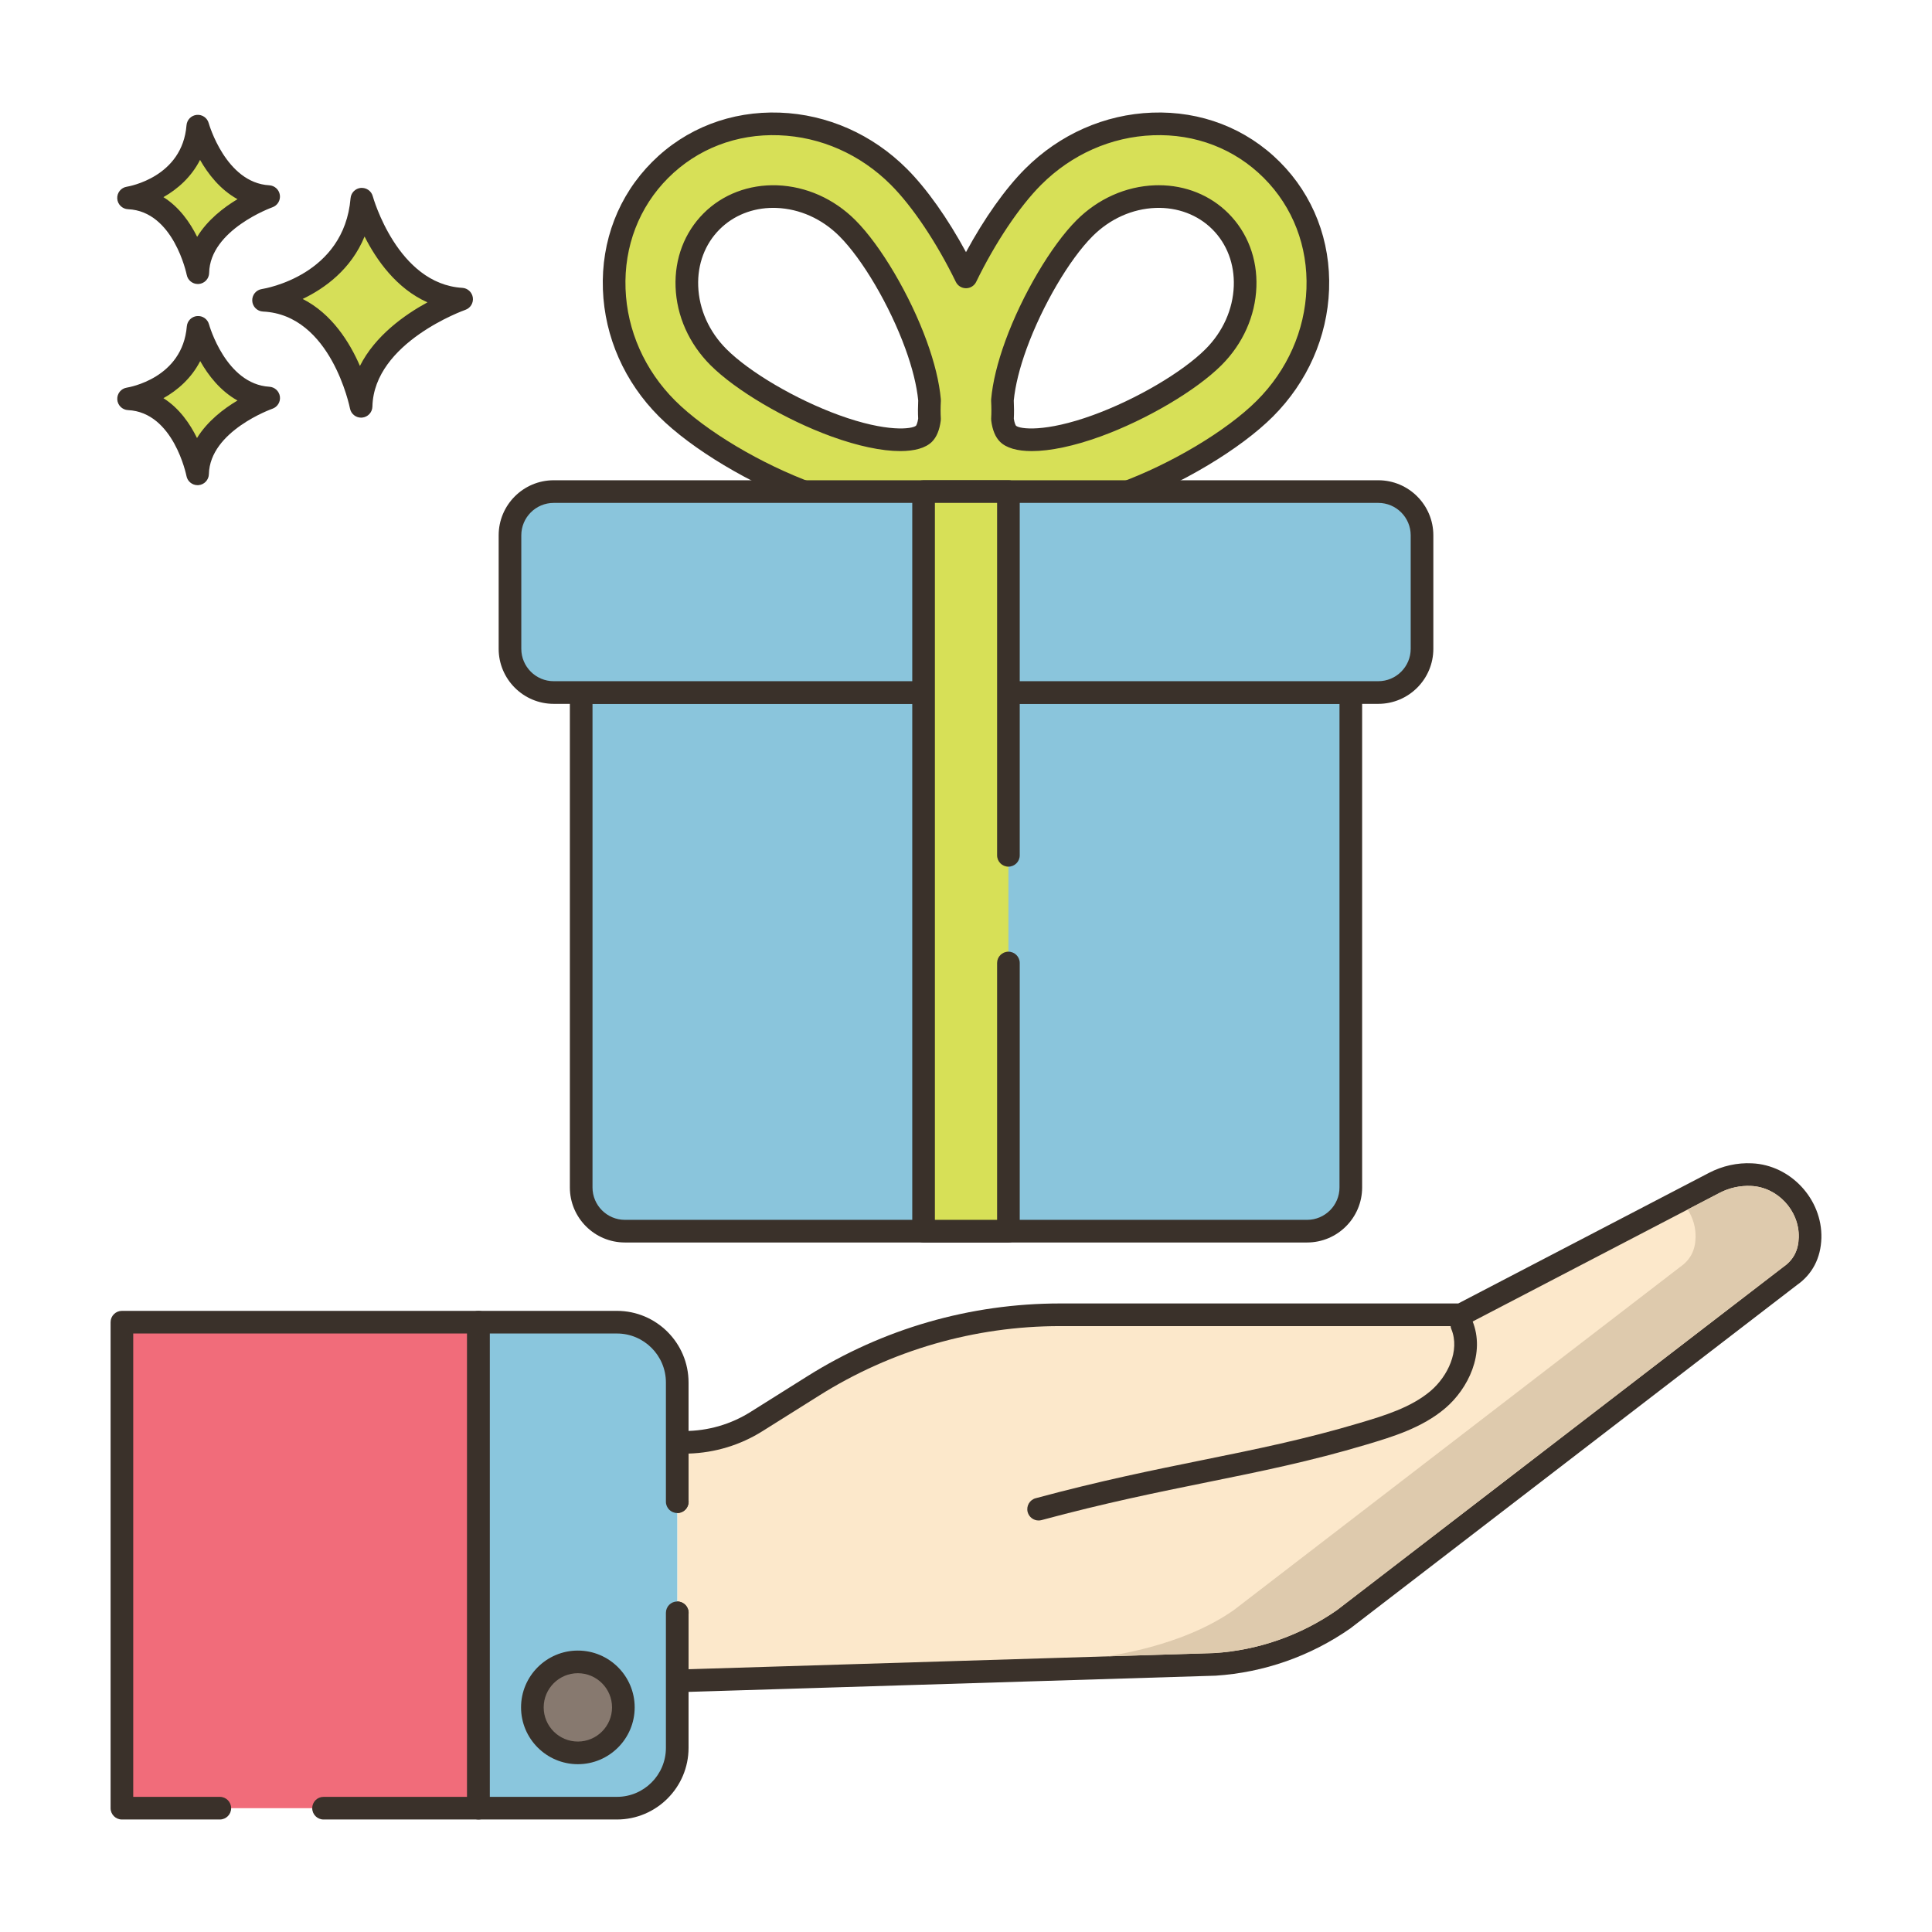
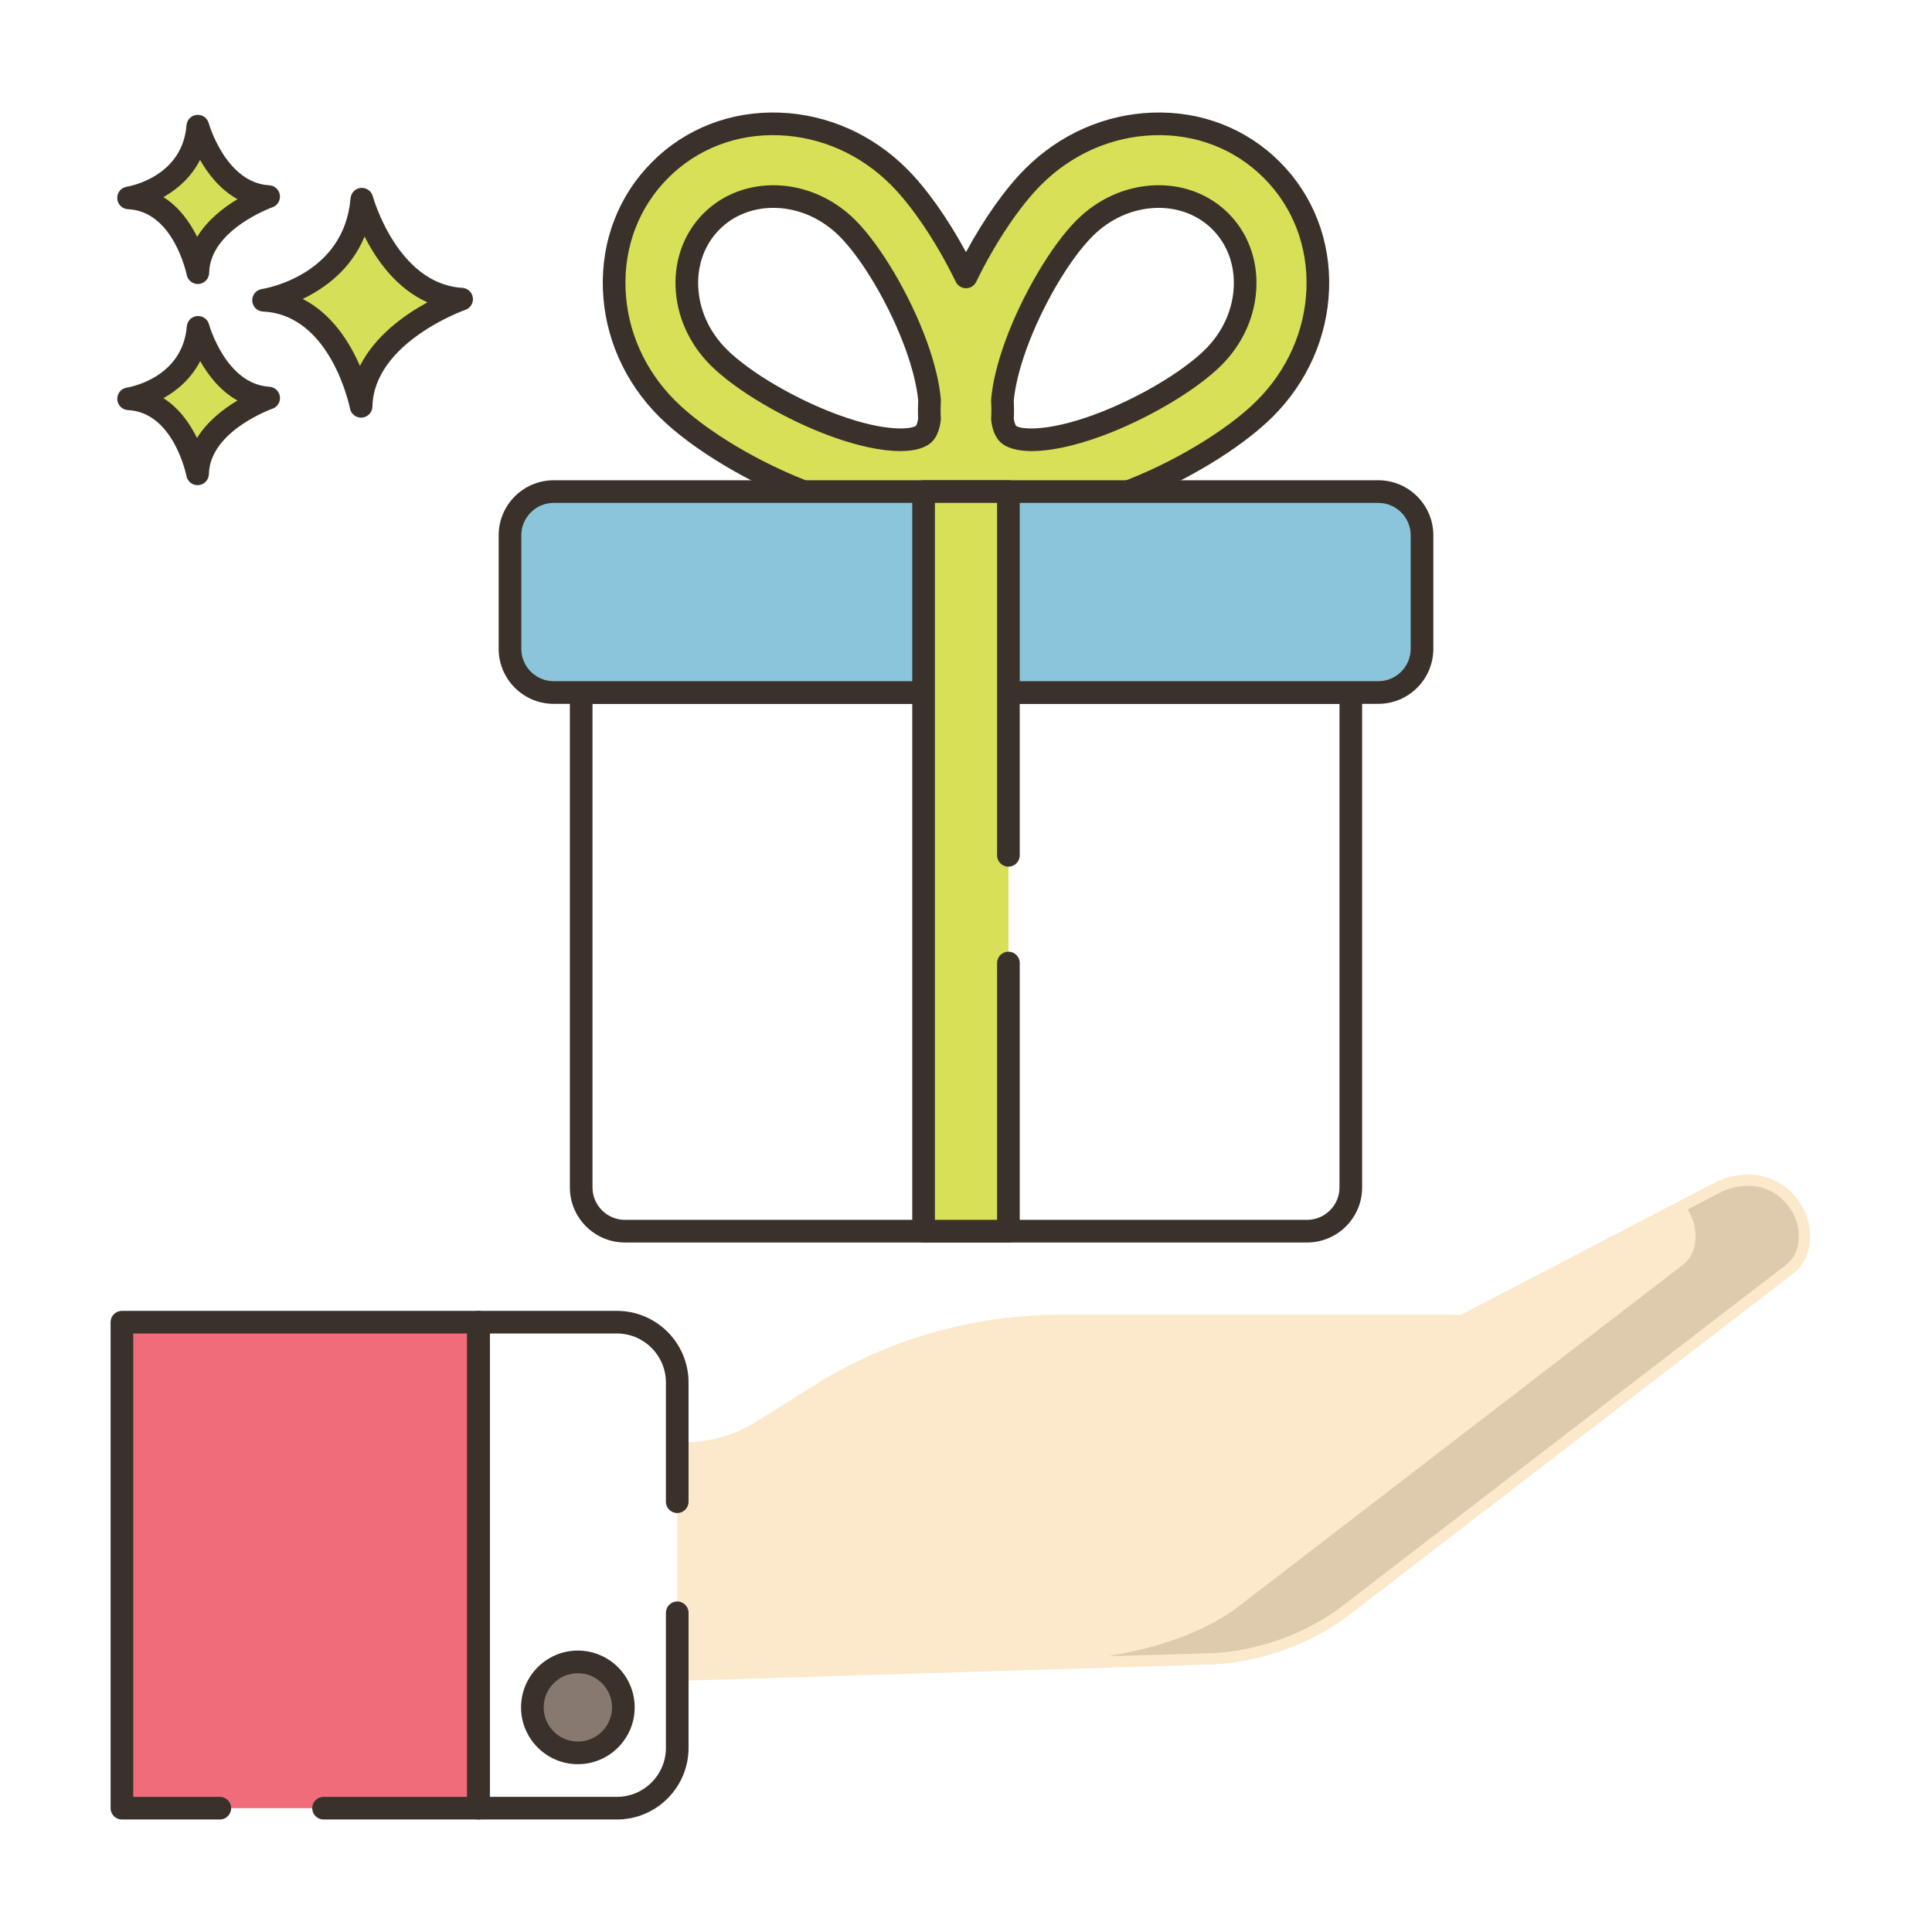
<svg xmlns="http://www.w3.org/2000/svg" id="Layer_1" enable-background="new 0 0 256 256" height="512" viewBox="0 0 256 256" width="512">
  <path d="m232.084 155.644c-1.67-.08-3.37.28-4.93 1.09l-33.56 17.48h-53.14c-11.58 0-22.92 3.27-32.72 9.44l-7.48 4.7c-2.86 1.8-6.18 2.76-9.57 2.76h-.95v7.87c.006 0 .01-.001.016-.001v14.722c-.006 0-.01-.001-.016-.001v9.02l71.25-2.19c6.11-.4 11.99-2.45 17.02-5.95l59.22-45.53c1.94-1.35 2.57-3.24 2.62-5.06.11-4.35-3.41-8.16-7.76-8.35z" fill="#fce8cb" />
-   <path d="m232.155 154.146c-1.962-.099-3.928.34-5.694 1.258l-33.234 17.311h-52.772c-11.88 0-23.471 3.344-33.518 9.67l-7.482 4.7c-2.629 1.655-5.662 2.53-8.771 2.53h-.95c-.829 0-1.5.671-1.5 1.5v7.87c0 .829.671 1.5 1.5 1.5.029 0 .062-.001.094-.003.793-.041 1.422-.696 1.422-1.498 0-.075-.005-.148-.016-.221v-6.156c3.482-.098 6.866-1.124 9.817-2.982l7.482-4.7c9.569-6.025 20.607-9.209 31.921-9.209h53.14c.241 0 .479-.058.693-.169l33.559-17.479c1.295-.672 2.736-.99 4.173-.923 3.519.154 6.416 3.274 6.326 6.811-.047 1.71-.693 2.977-2.034 3.912l-59.163 45.488c-4.794 3.336-10.417 5.302-16.209 5.682l-69.704 2.143v-7.251c.011-.072.016-.146.016-.221 0-.801-.628-1.456-1.419-1.498-.909-.058-1.597.638-1.597 1.497v9.02c0 .406.164.794.456 1.077.28.272.655.423 1.044.423h.046l71.302-2.193c6.389-.418 12.536-2.567 17.836-6.257l59.163-45.488c2.061-1.435 3.189-3.596 3.262-6.253.13-5.14-4.081-9.668-9.189-9.891z" fill="#3a312a" />
-   <path d="m195.092 174.993c-.314-.767-1.191-1.133-1.956-.819-.767.314-1.133 1.19-.819 1.957 1.16 2.829-.496 6.244-2.731 8.155-2.608 2.231-6.237 3.314-9.44 4.27-7.229 2.158-13.785 3.487-20.725 4.895-6.705 1.36-13.637 2.766-22.191 5.072-.8.216-1.273 1.039-1.058 1.839.18.669.786 1.11 1.447 1.11.129 0 .261-.017.392-.052 8.462-2.281 15.347-3.678 22.006-5.028 7.008-1.421 13.628-2.764 20.987-4.96 3.488-1.042 7.441-2.222 10.532-4.865 2.96-2.533 5.335-7.235 3.556-11.574z" fill="#3a312a" />
  <path d="m16.154 175.196h47.25v64.397h-47.25z" fill="#f16c7a" />
  <path d="m63.404 173.696h-47.25c-.829 0-1.5.671-1.5 1.5v64.397c0 .829.671 1.5 1.5 1.5h12.975c.829 0 1.5-.671 1.5-1.5s-.671-1.5-1.5-1.5h-11.475v-61.397h44.25v61.397h-19.033c-.829 0-1.5.671-1.5 1.5s.671 1.5 1.5 1.5h20.533c.829 0 1.5-.671 1.5-1.5v-64.397c0-.829-.672-1.5-1.5-1.5z" fill="#3a312a" />
-   <path d="m81.746 175.196h-18.342v64.397h18.342c4.413 0 7.991-3.578 7.991-7.991v-48.415c0-4.414-3.578-7.991-7.991-7.991z" fill="#8ac6dd" />
  <path d="m89.737 200.484c.829 0 1.5-.671 1.5-1.5v-15.797c0-5.233-4.258-9.491-9.491-9.491h-18.342c-.829 0-1.5.671-1.5 1.5v64.397c0 .829.671 1.5 1.5 1.5h18.342c5.233 0 9.491-4.258 9.491-9.491v-17.897c0-.829-.671-1.5-1.5-1.5s-1.5.671-1.5 1.5v17.897c0 3.579-2.912 6.491-6.491 6.491h-16.842v-61.397h16.842c3.579 0 6.491 2.912 6.491 6.491v15.797c0 .829.672 1.5 1.5 1.5z" fill="#3a312a" />
  <ellipse cx="76.57" cy="226.237" fill="#87796f" rx="6.028" ry="6.028" transform="matrix(.987 -.16 .16 .987 -35.25 15.187)" />
  <path d="m76.57 218.709c-4.151 0-7.528 3.377-7.528 7.528s3.377 7.528 7.528 7.528 7.528-3.377 7.528-7.528-3.377-7.528-7.528-7.528zm0 12.056c-2.497 0-4.528-2.031-4.528-4.528s2.031-4.528 4.528-4.528 4.528 2.031 4.528 4.528-2.031 4.528-4.528 4.528z" fill="#3a312a" />
  <path d="m232.024 157.144c-1.45-.07-2.9.25-4.18.92l-4.22 2.2c.69 1.08 1.08 2.35 1.05 3.69-.04 1.71-.69 2.98-2.03 3.91l-59.17 45.49c-7.07 4.959-16.561 5.97-16.545 6.11l14.015-.43c5.78-.37 11.4-2.34 16.2-5.68l59.17-45.49c1.34-.93 1.98-2.2 2.03-3.91.09-3.54-2.8-6.66-6.32-6.81z" fill="#decaad" />
  <path d="m47.946 26.393c-.974 11.564-13.024 13.39-13.024 13.39 10.347.487 12.925 14.059 12.925 14.059.221-9.677 13.321-14.202 13.321-14.202-9.813-.588-13.222-13.247-13.222-13.247z" fill="#d6df58" />
  <path d="m61.258 38.142c-8.605-.515-11.832-12.024-11.864-12.141-.19-.702-.85-1.158-1.583-1.102-.725.066-1.298.642-1.359 1.367-.861 10.216-11.314 11.965-11.755 12.034-.763.115-1.313.79-1.273 1.561.04.77.657 1.384 1.428 1.421 9.027.424 11.498 12.718 11.522 12.842.137.711.759 1.217 1.472 1.217.042 0 .084-.001.126-.005.764-.064 1.357-.693 1.375-1.459.194-8.509 12.191-12.777 12.313-12.819.675-.235 1.092-.914.994-1.623-.099-.709-.682-1.25-1.396-1.293zm-13.566 10.346c-1.357-3.13-3.709-6.907-7.587-8.876 2.931-1.405 6.409-3.913 8.202-8.272 1.551 3.071 4.199 6.88 8.333 8.722-3.007 1.639-6.922 4.404-8.948 8.426z" fill="#3a312a" />
  <path d="m26.248 43.374c-.689 8.179-9.212 9.47-9.212 9.47 7.318.344 9.142 9.944 9.142 9.944.156-6.844 9.422-10.045 9.422-10.045-6.942-.415-9.352-9.369-9.352-9.369z" fill="#d6df58" />
  <path d="m35.69 51.246c-5.767-.345-7.973-8.186-7.994-8.265-.19-.702-.851-1.166-1.582-1.102-.726.065-1.299.642-1.36 1.368-.579 6.871-7.646 8.067-7.942 8.114-.763.115-1.313.79-1.273 1.561.04.77.657 1.384 1.428 1.421 6.035.284 7.723 8.644 7.739 8.726.135.713.759 1.22 1.472 1.22.042 0 .083-.001.125-.005.765-.063 1.358-.694 1.376-1.461.13-5.709 8.331-8.634 8.413-8.662.676-.234 1.094-.913.996-1.622-.1-.709-.684-1.25-1.398-1.293zm-9.586 6.795c-.924-1.885-2.34-3.947-4.447-5.28 1.856-1.041 3.697-2.63 4.871-4.916 1.057 1.874 2.655 3.954 4.941 5.224-1.849 1.1-3.989 2.739-5.365 4.972z" fill="#3a312a" />
  <path d="m26.21 16.716c-.657 8.182-9.175 9.507-9.175 9.507 7.319.316 9.181 9.909 9.181 9.909.129-6.845 9.383-10.082 9.383-10.082-6.944-.389-9.389-9.334-9.389-9.334z" fill="#d6df58" />
  <path d="m35.682 24.552c-5.767-.323-8.004-8.154-8.026-8.233-.193-.702-.856-1.165-1.587-1.096-.725.068-1.297.647-1.355 1.374-.552 6.873-7.615 8.097-7.911 8.145-.762.119-1.31.796-1.267 1.566.042.77.663 1.382 1.433 1.415 6.036.261 7.757 8.614 7.773 8.695.138.71.76 1.214 1.471 1.214.043 0 .087-.002.131-.005.765-.066 1.356-.699 1.37-1.466.108-5.71 8.298-8.666 8.379-8.694.676-.236 1.09-.917.99-1.626-.1-.71-.687-1.249-1.401-1.289zm-9.558 6.832c-.932-1.882-2.356-3.938-4.468-5.262 1.852-1.048 3.686-2.644 4.851-4.936 1.064 1.87 2.67 3.944 4.962 5.205-1.846 1.108-3.978 2.755-5.345 4.993z" fill="#3a312a" />
  <path d="m168.521 22.515c-4.149-4.149-9.763-6.318-15.798-6.091-5.906.216-11.525 2.702-15.822 6.999-3.066 3.066-6.341 8.009-8.9 13.27-2.559-5.26-5.834-10.203-8.9-13.27-4.298-4.298-9.917-6.783-15.822-6.999-6.035-.227-11.649 1.942-15.798 6.091s-6.312 9.76-6.091 15.798c.216 5.906 2.702 11.525 7 15.822 4.164 4.164 11.788 8.718 18.971 11.333 4.472 1.628 8.465 2.44 11.905 2.44 3.522 0 6.456-.864 8.736-2.562 2.281 1.699 5.214 2.562 8.736 2.562 3.44 0 7.432-.812 11.905-2.44 7.183-2.614 14.807-7.168 18.971-11.333 4.298-4.298 6.784-9.917 7-15.822.219-6.039-1.944-11.649-6.093-15.798zm-45.352 33.027c-.118.923-.378 1.573-.733 1.929-1.14 1.141-5.314 1.296-11.781-1.058-5.889-2.143-12.243-5.882-15.453-9.092-2.571-2.571-4.057-5.896-4.184-9.361-.122-3.332 1.041-6.398 3.275-8.632 2.128-2.128 5.01-3.285 8.158-3.285.158 0 .316.003.475.009 3.466.127 6.79 1.613 9.361 4.184 3.21 3.21 6.949 9.565 9.092 15.453 1.074 2.952 1.621 5.42 1.795 7.346-.048.867-.054 1.705-.005 2.507zm37.63-8.221c-3.21 3.21-9.564 6.948-15.453 9.092-6.467 2.354-10.641 2.199-11.781 1.058-.356-.356-.615-1.006-.733-1.929.049-.801.043-1.64-.004-2.506.174-1.926.721-4.394 1.795-7.346 2.143-5.889 5.882-12.243 9.092-15.453 2.571-2.571 5.895-4.057 9.361-4.184.158-.006.317-.009.474-.009 3.148 0 6.03 1.156 8.158 3.285 2.234 2.234 3.397 5.3 3.275 8.632-.128 3.465-1.613 6.789-4.184 9.36z" fill="#d7e057" />
  <path d="m153.549 24.544c-.175 0-.35.003-.53.009-3.845.142-7.527 1.783-10.366 4.623-3.349 3.349-7.231 9.928-9.441 16-1.044 2.867-1.676 5.466-1.88 7.725-.006.072-.007.145-.003.217.046.844.048 1.629.005 2.333-.006.094-.003.188.009.282.16 1.247.55 2.189 1.16 2.799.829.83 2.29 1.24 4.211 1.24 2.429 0 5.593-.656 9.144-1.948 6.072-2.21 12.652-6.092 16-9.441 2.84-2.839 4.481-6.521 4.622-10.367.137-3.753-1.182-7.215-3.714-9.748-2.399-2.402-5.673-3.724-9.217-3.724zm6.189 21.717c-3.072 3.072-9.201 6.667-14.906 8.743-6.386 2.324-9.719 1.843-10.205 1.409-.053-.059-.2-.336-.291-.933.04-.752.038-1.545-.006-2.414.189-1.952.776-4.323 1.701-6.863 2.076-5.705 5.671-11.834 8.743-14.906 2.302-2.302 5.269-3.632 8.351-3.746 2.903-.104 5.593.909 7.521 2.837 1.936 1.937 2.943 4.606 2.837 7.517-.112 3.086-1.443 6.053-3.745 8.356zm-35.071 6.64c-.204-2.259-.836-4.857-1.88-7.725-2.21-6.072-6.092-12.652-9.441-16-2.839-2.839-6.521-4.481-10.371-4.623-3.739-.126-7.225 1.194-9.744 3.714-2.532 2.533-3.851 5.995-3.714 9.748.141 3.846 1.782 7.527 4.622 10.367 3.349 3.349 9.928 7.231 16.001 9.441 3.552 1.292 6.716 1.948 9.144 1.948 1.921 0 3.382-.41 4.211-1.24.61-.61 1.001-1.552 1.161-2.799.012-.093.015-.188.009-.282-.043-.704-.041-1.488.005-2.333.005-.072.004-.144-.003-.216zm-3.004 2.579c-.091.596-.238.874-.286.928-.491.438-3.823.92-10.21-1.404-5.705-2.076-11.834-5.671-14.906-8.743-2.302-2.302-3.632-5.27-3.745-8.355-.106-2.911.901-5.581 2.837-7.517 1.834-1.834 4.355-2.845 7.097-2.845.141 0 .282.002.419.007 3.086.113 6.053 1.444 8.355 3.746 3.072 3.072 6.667 9.201 8.743 14.906.925 2.541 1.512 4.911 1.701 6.863-.043.869-.045 1.662-.005 2.414zm47.918-34.026c-4.453-4.453-10.455-6.769-16.913-6.53-6.286.229-12.262 2.871-16.828 7.438-2.634 2.633-5.417 6.567-7.84 11.046-2.423-4.479-5.206-8.413-7.84-11.046-4.566-4.567-10.543-7.208-16.827-7.438-6.458-.236-12.462 2.076-16.915 6.53-4.447 4.446-6.767 10.453-6.53 16.914.231 6.285 2.872 12.261 7.438 16.828 4.305 4.305 12.149 9 19.519 11.682 8.943 3.255 16.207 3.364 21.154.282 2.396 1.493 5.329 2.248 8.736 2.248 3.628 0 7.806-.851 12.418-2.53 7.369-2.682 15.213-7.376 19.519-11.682 4.566-4.566 7.207-10.542 7.438-16.828.238-6.461-2.082-12.468-6.529-16.914zm-3.029 31.621c-4.025 4.023-11.428 8.438-18.424 10.983-8.443 3.073-15.137 3.134-19.232.084-.266-.198-.581-.297-.896-.297s-.63.099-.896.297c-4.094 3.05-10.789 2.989-19.232-.084-6.996-2.546-14.399-6.96-18.424-10.983-4.028-4.029-6.359-9.291-6.561-14.816-.206-5.618 1.802-10.833 5.653-14.683 3.857-3.857 9.066-5.867 14.683-5.653 5.526.202 10.788 2.532 14.816 6.561 2.869 2.869 6.089 7.678 8.612 12.865.251.516.774.844 1.349.844s1.098-.328 1.349-.844c2.523-5.187 5.743-9.996 8.612-12.865 4.029-4.029 9.291-6.359 14.818-6.561 5.623-.214 10.825 1.797 14.681 5.653 3.851 3.851 5.859 9.065 5.653 14.683-.202 5.525-2.533 10.786-6.561 14.816z" fill="#3a312a" />
-   <path d="m77.01 91.763v65.58c0 3.2 2.594 5.794 5.794 5.794h90.392c3.2 0 5.794-2.594 5.794-5.794v-65.58z" fill="#8ac5dc" />
  <path d="m178.99 90.263h-101.98c-.829 0-1.5.671-1.5 1.5v65.58c0 4.021 3.272 7.293 7.294 7.293h90.392c4.022 0 7.294-3.272 7.294-7.293v-65.58c0-.828-.672-1.5-1.5-1.5zm-1.5 67.08c0 2.367-1.926 4.293-4.294 4.293h-90.392c-2.368 0-4.294-1.926-4.294-4.293v-64.08h98.979v64.08z" fill="#3a312a" />
  <path d="m182.631 65.137h-109.262c-3.2 0-5.794 2.594-5.794 5.794v15.039c0 3.2 2.594 5.794 5.794 5.794h109.262c3.2 0 5.794-2.594 5.794-5.794v-15.04c0-3.199-2.594-5.793-5.794-5.793z" fill="#8ac5dc" />
  <path d="m182.631 63.637h-109.262c-4.022 0-7.294 3.272-7.294 7.294v15.039c0 4.022 3.272 7.294 7.294 7.294h109.262c4.022 0 7.294-3.272 7.294-7.294v-15.039c0-4.022-3.272-7.294-7.294-7.294zm4.294 22.332c0 2.368-1.926 4.294-4.294 4.294h-109.262c-2.367 0-4.294-1.926-4.294-4.294v-15.038c0-2.368 1.926-4.294 4.294-4.294h109.262c2.368 0 4.294 1.926 4.294 4.294z" fill="#3a312a" />
  <path d="m122.379 65.137v98h11.242v-35.533-14.268-48.199z" fill="#d7e057" />
  <path d="m133.621 114.836c.829 0 1.5-.671 1.5-1.5v-48.199c0-.829-.671-1.5-1.5-1.5h-11.242c-.829 0-1.5.671-1.5 1.5v98c0 .829.671 1.5 1.5 1.5h11.242c.829 0 1.5-.671 1.5-1.5v-35.533c0-.829-.671-1.5-1.5-1.5s-1.5.671-1.5 1.5v34.033h-8.242v-95h8.242v46.699c0 .829.671 1.5 1.5 1.5z" fill="#3a312a" />
</svg>